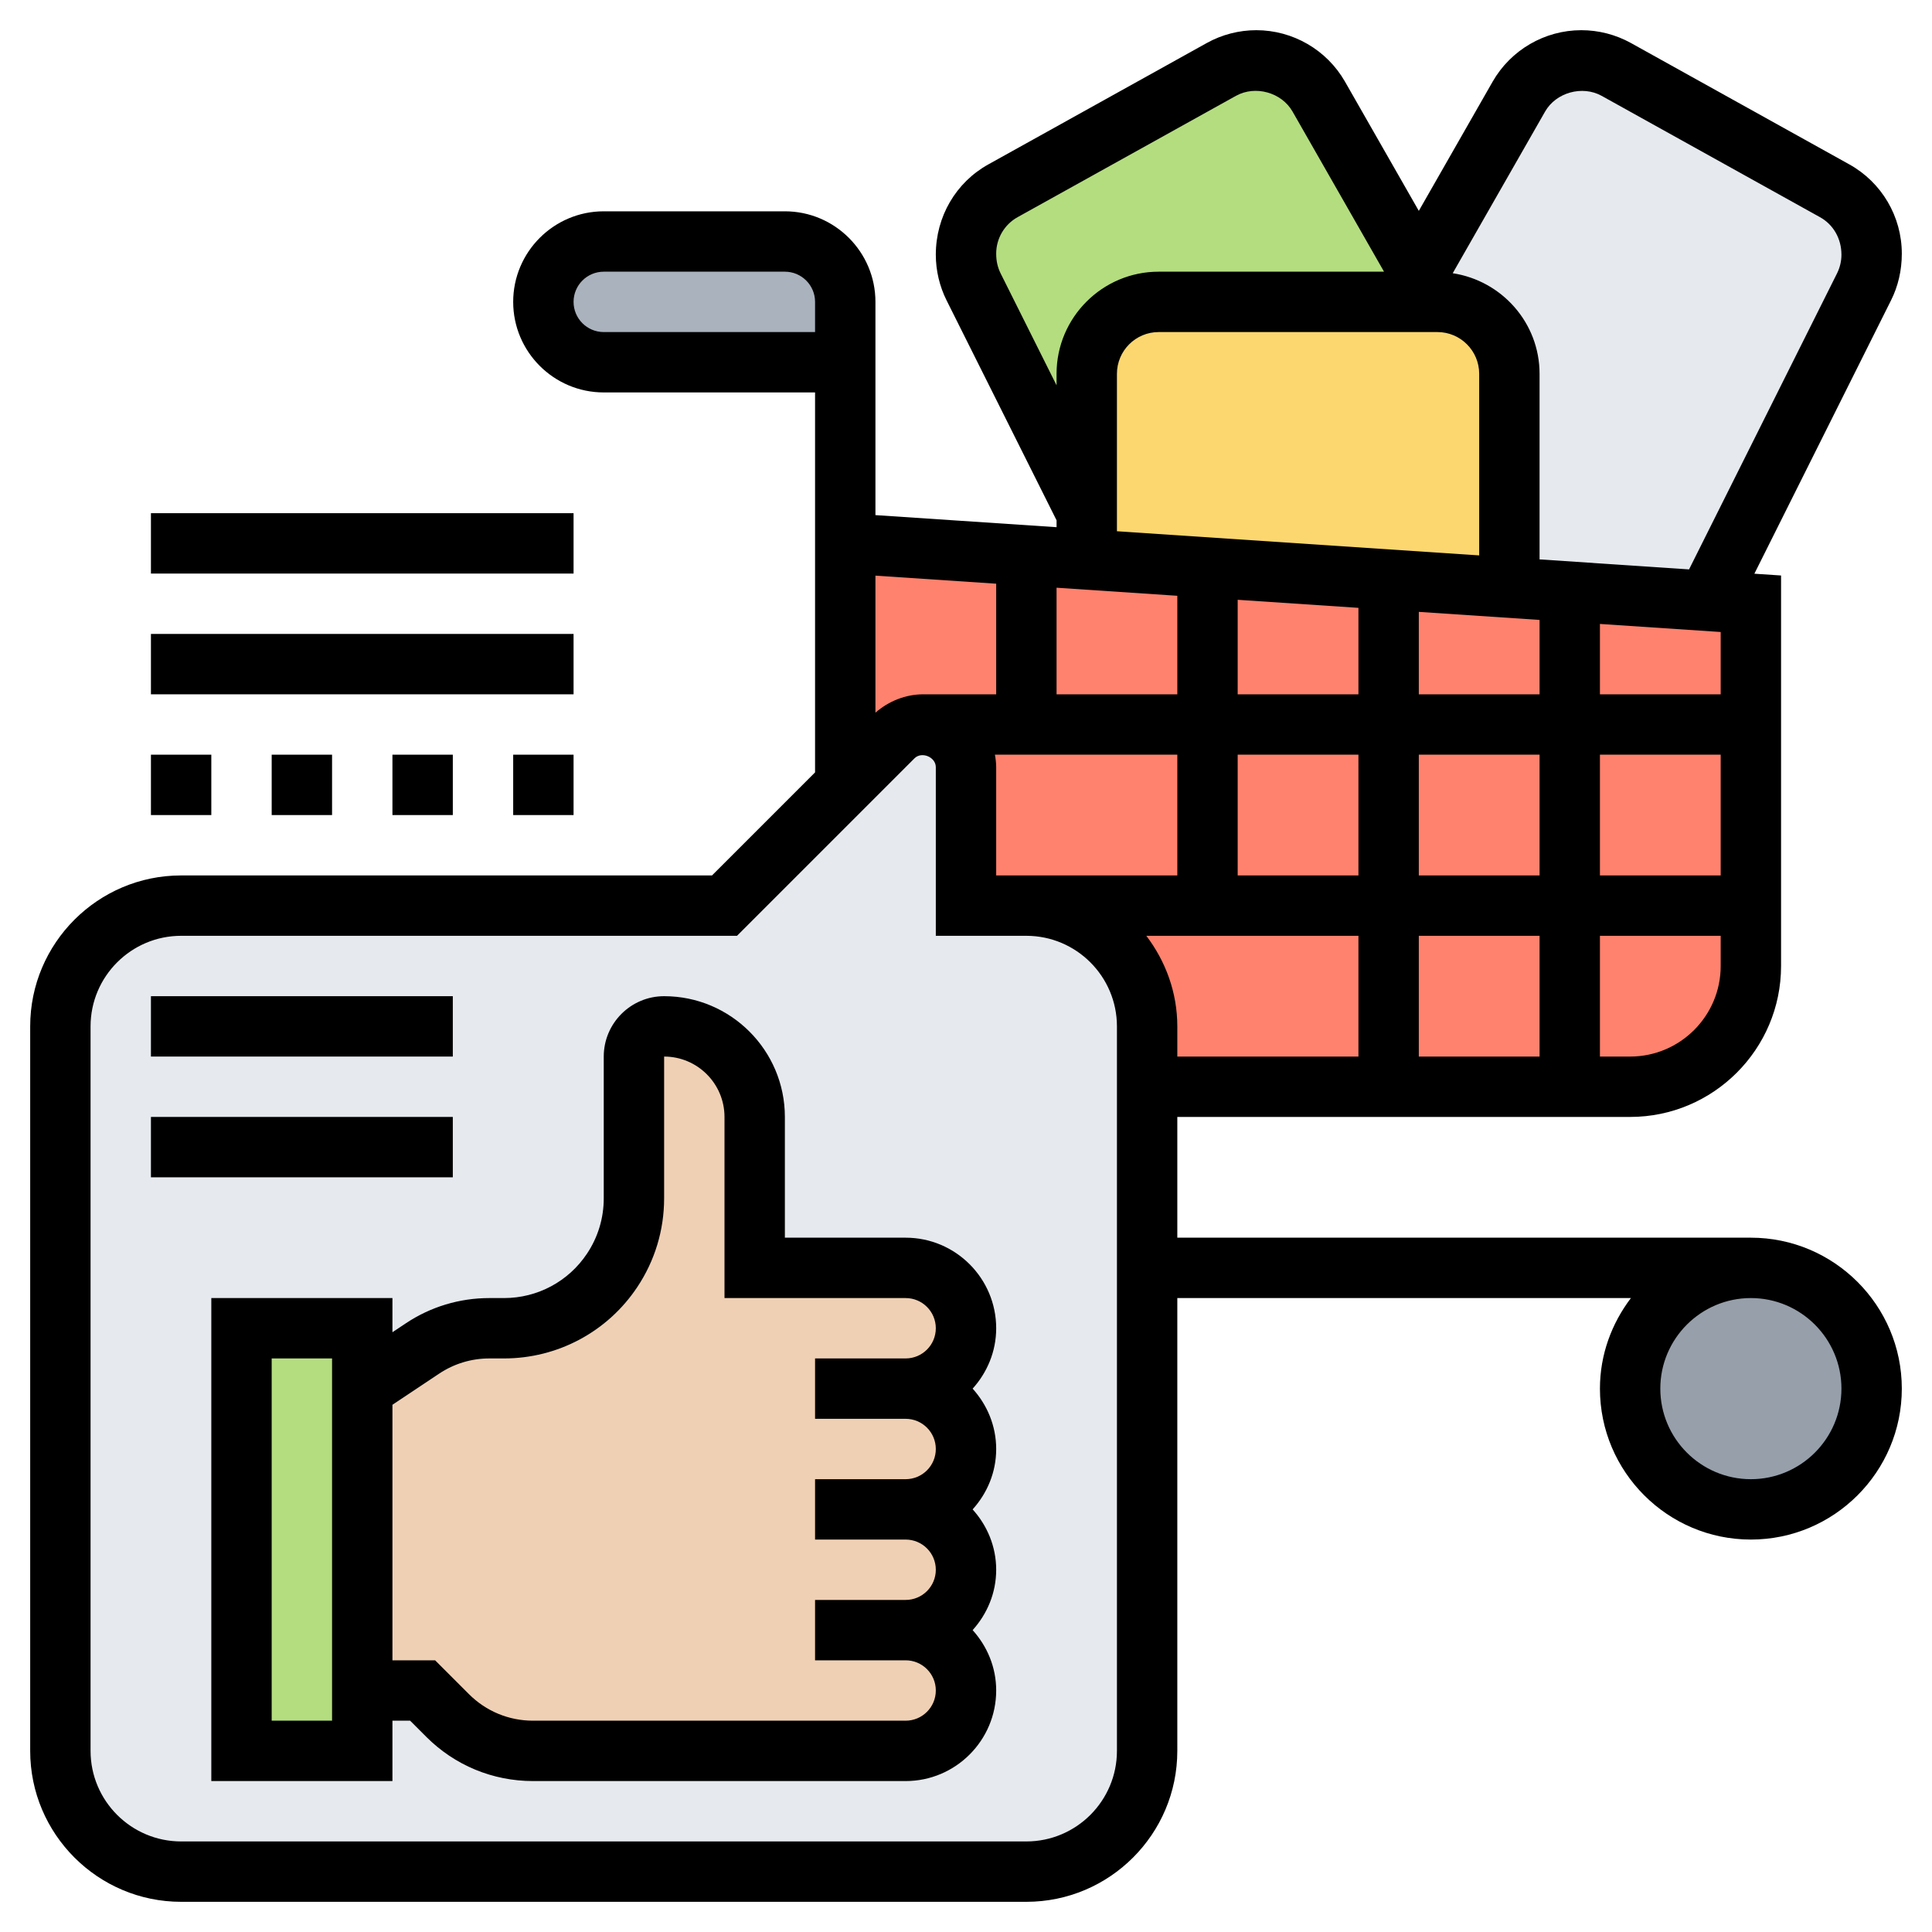
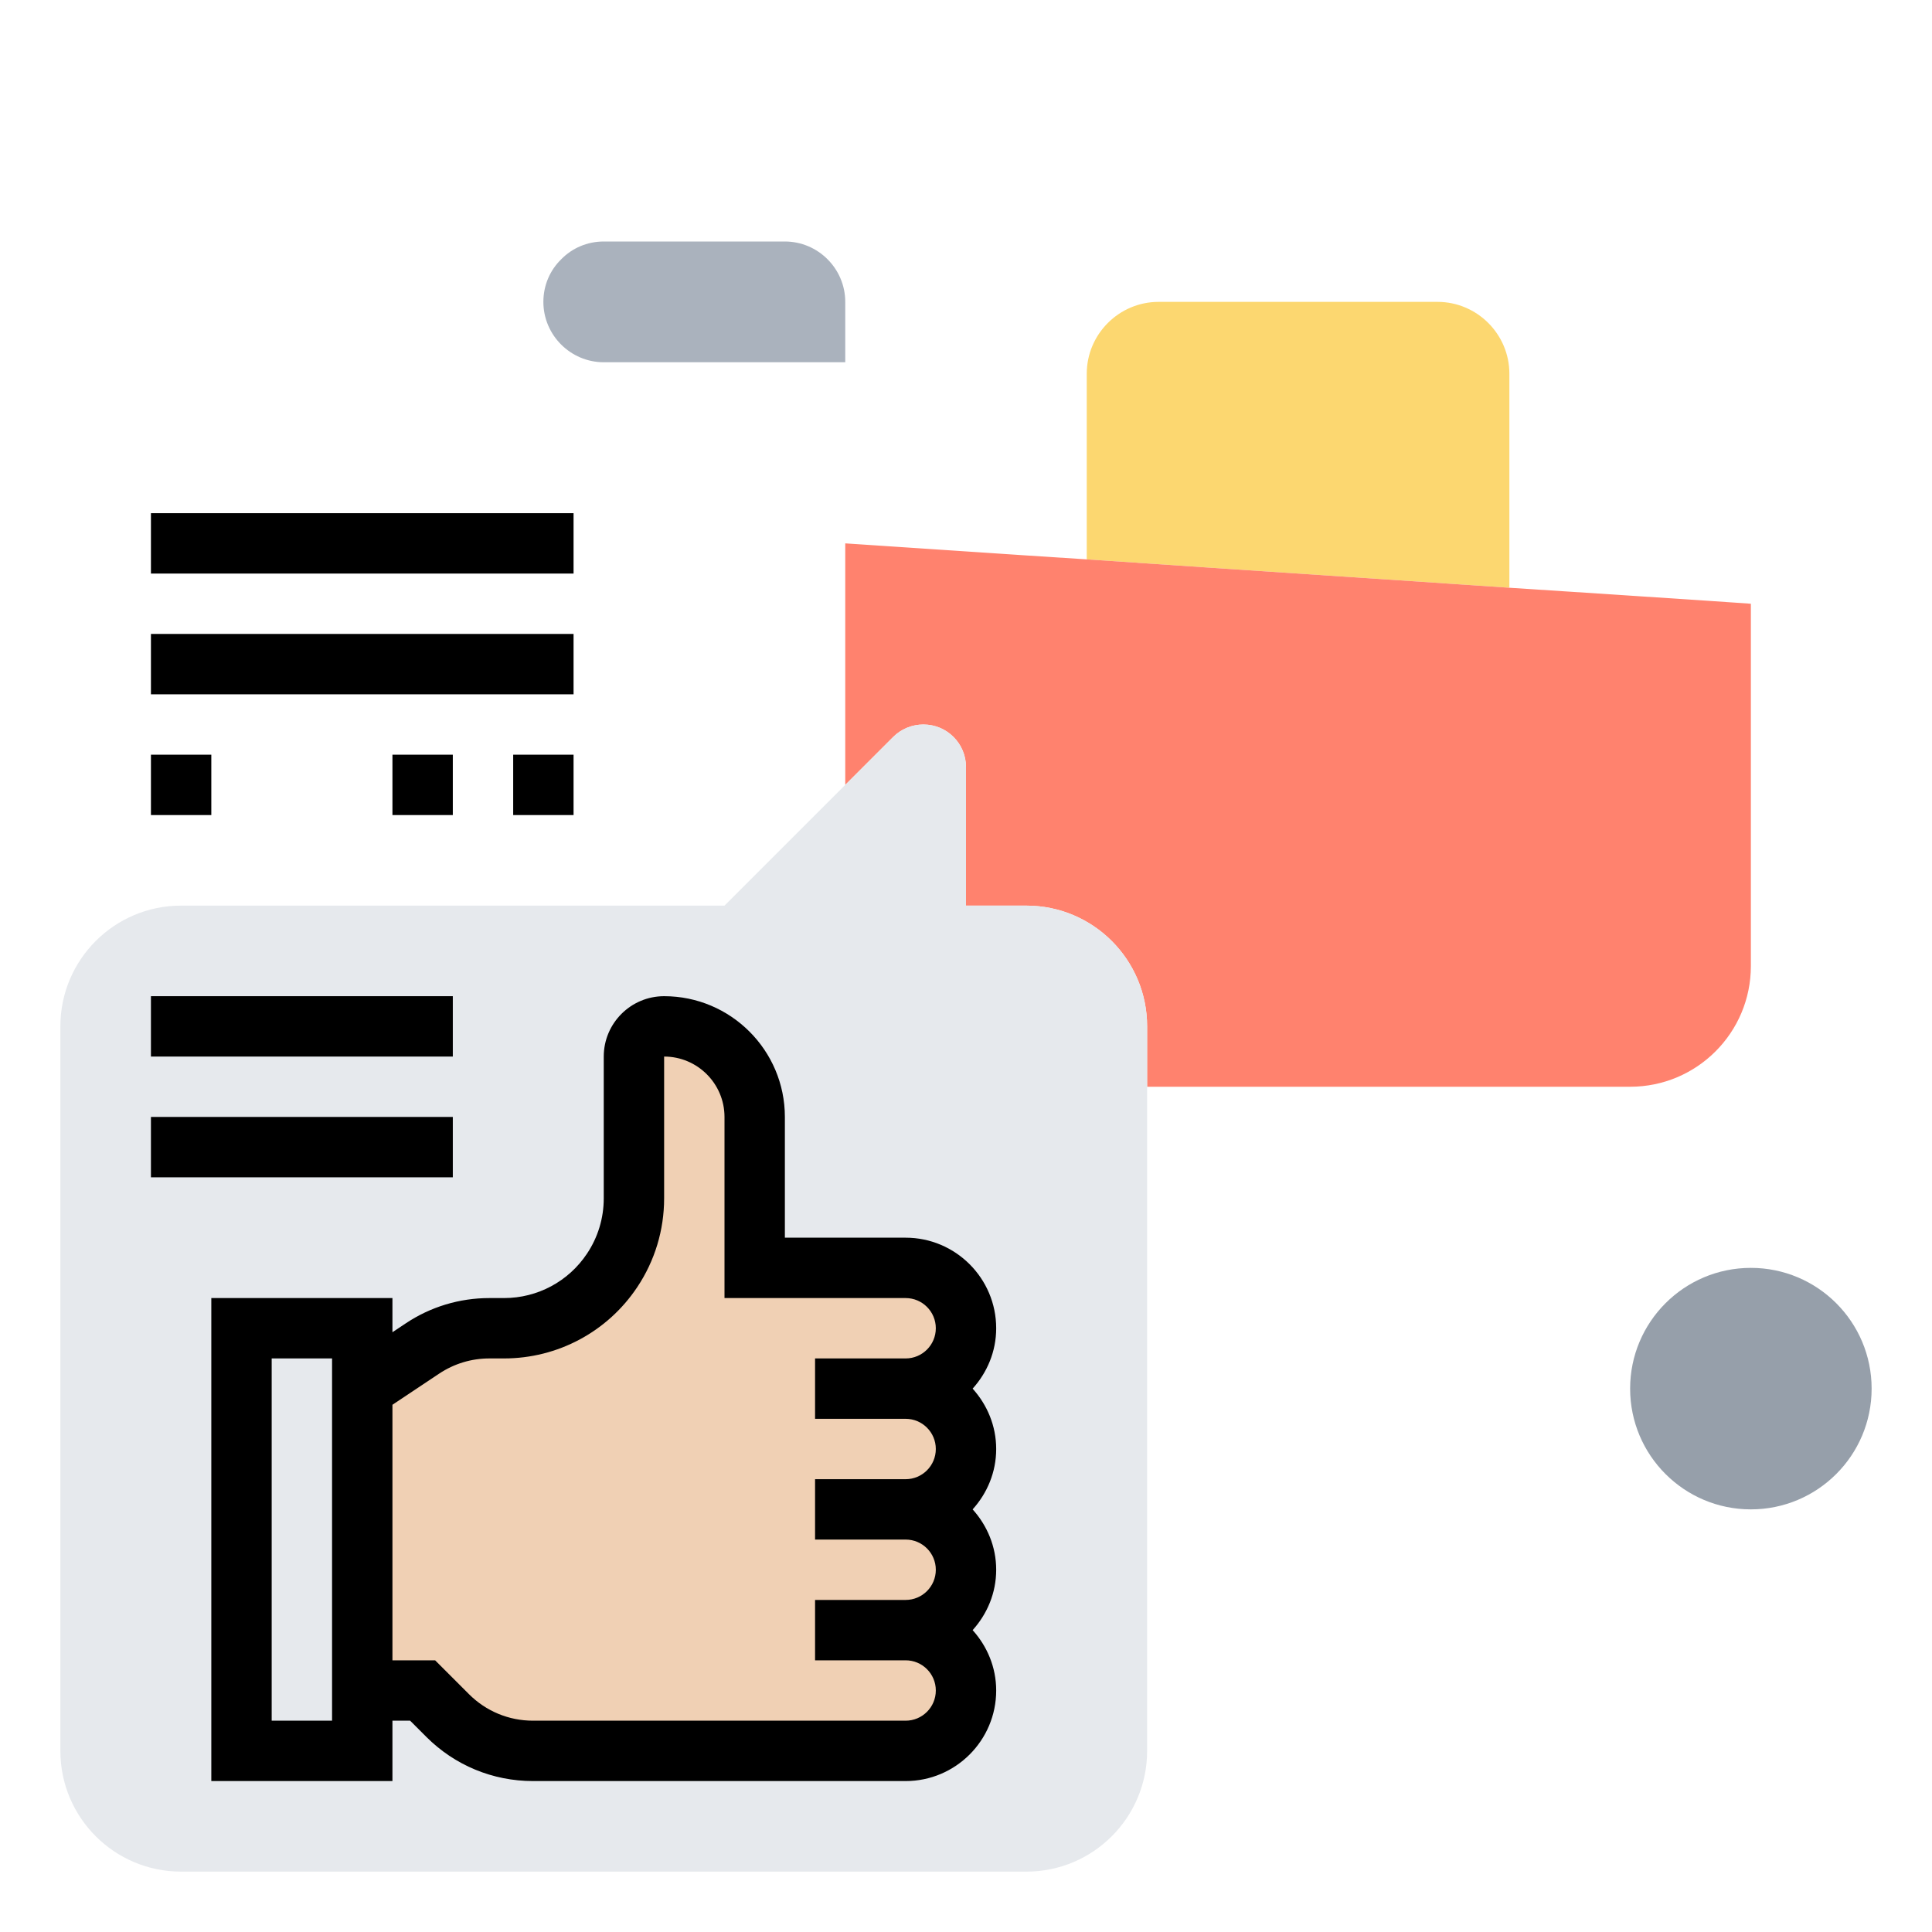
<svg xmlns="http://www.w3.org/2000/svg" id="Layer_5" enable-background="new 0 0 64 64" height="512" viewBox="0 0 64 64" width="512">
  <g>
    <g>
      <g>
-         <path d="m50 12.38c0-1.31-1.07-2.38-2.38-2.38h-1.19l.57-1 3.31-5.8c.43-.74 1.22-1.2 2.07-1.2.41 0 .81.1 1.16.3l7.23 4.02c.76.42 1.23 1.22 1.23 2.08v.04c0 .37-.09.73-.25 1.06l-5.2 10.4-4.55-.3-2-.13z" fill="#e6e9ed" />
-       </g>
+         </g>
      <g>
-         <path d="m43.69 3.2 3.31 5.8-.57 1h-8.05c-1.31 0-2.38 1.07-2.38 2.38v4.62l-3.75-7.5c-.16-.33-.25-.69-.25-1.06v-.04c0-.86.47-1.66 1.23-2.08l7.23-4.02c.35-.2.75-.3 1.16-.3.85 0 1.64.46 2.07 1.2z" fill="#b4dd7f" />
-       </g>
+         </g>
      <g>
        <path d="m47.62 10c1.31 0 2.38 1.07 2.38 2.38v7.09l-4-.27-6-.4-4-.27v-1.53-4.62c0-1.31 1.07-2.38 2.38-2.38h8.05z" fill="#fcd770" />
      </g>
      <g>
        <path d="m28 10v2h-8c-1.1 0-2-.9-2-2 0-.55.22-1.05.59-1.41.36-.37.86-.59 1.41-.59h6c1.1 0 2 .9 2 2z" fill="#aab2bd" />
      </g>
      <g>
        <circle cx="58" cy="46" fill="#969faa" r="4" />
      </g>
      <g>
        <path d="m56.55 19.9-4.55-.3-2-.13-4-.27-6-.4-4-.27-2-.13-6-.4v8l1.59-1.59c.26-.26.62-.41 1-.41.78 0 1.41.63 1.41 1.41v4.59h2c2.21 0 4 1.79 4 4v2h8 6 2c2.21 0 4-1.79 4-4v-2-6-4z" fill="#ff826e" />
      </g>
      <g>
        <path d="m34 30c2.21 0 4 1.79 4 4v2 6 16c0 2.21-1.79 4-4 4h-28c-2.21 0-4-1.79-4-4v-24c0-2.21 1.79-4 4-4h18l4-4 1.59-1.59c.26-.26.62-.41 1-.41.78 0 1.41.63 1.41 1.41v4.59z" fill="#e6e9ed" />
      </g>
      <g>
-         <path d="m12 56v2h-4v-14h4v2z" fill="#b4dd7f" />
-       </g>
+         </g>
      <g>
        <path d="m30 46c1.1 0 2 .9 2 2 0 .55-.22 1.05-.59 1.41-.36.37-.86.59-1.41.59 1.1 0 2 .9 2 2 0 .55-.22 1.05-.59 1.41-.36.37-.86.59-1.41.59.55 0 1.05.22 1.41.59.37.36.59.86.59 1.41 0 1.1-.9 2-2 2h-12.34c-1.06 0-2.08-.42-2.83-1.17l-.83-.83h-2v-10l1.99-1.33c.66-.44 1.43-.67 2.22-.67h.49c1.44 0 2.78-.72 3.58-1.92.47-.7.72-1.53.72-2.38v-4.7c0-.55.45-1 1-1 1.66 0 3 1.34 3 3v5h5c.55 0 1.05.22 1.41.59.37.36.59.86.59 1.41 0 1.1-.9 2-2 2z" fill="#f0d0b4" />
      </g>
    </g>
    <g>
-       <path d="m58 41h-19v-4h15c2.757 0 5-2.243 5-5v-12.936l-.884-.059 4.526-9.054c.234-.467.358-.99.358-1.549 0-1.229-.667-2.361-1.74-2.957l-7.235-4.021c-.503-.278-1.07-.424-1.642-.424-1.211 0-2.336.653-2.937 1.704l-2.446 4.281-2.446-4.281c-.601-1.051-1.726-1.704-2.937-1.704-.572 0-1.14.146-1.643.426l-7.234 4.02c-1.073.595-1.74 1.728-1.74 2.992 0 .523.124 1.047.357 1.513l3.643 7.285v.228l-6-.4v-7.064c0-1.654-1.346-3-3-3h-6c-1.654 0-3 1.346-3 3s1.346 3 3 3h7v12.586l-3.414 3.414h-17.586c-2.757 0-5 2.243-5 5v24c0 2.757 2.243 5 5 5h28c2.757 0 5-2.243 5-5v-15h15.026c-.635.838-1.026 1.87-1.026 3 0 2.757 2.243 5 5 5s5-2.243 5-5-2.243-5-5-5zm-20.026-10h7.026v4h-6v-1c0-1.13-.391-2.162-1.026-3zm-5.016-6h6.042v4h-5-1v-3.586c0-.142-.018-.279-.042-.414zm6.042-5.264v3.264h-4v-3.531zm18 1.2v2.064h-4v-2.331zm-10 8.064v-4h4v4zm4 2v4h-4v-4zm-6-2h-4v-4h4zm8-4h4v4h-4zm-2-4.464v2.464h-4v-2.731zm-6 2.464h-4v-3.131l4 .267zm9 12h-1v-4h4v1c0 1.654-1.346 3-3 3zm-2.817-31.304c.361-.633 1.232-.875 1.872-.522l7.234 4.02c.439.243.711.706.711 1.244 0 .214-.051.427-.146.618l-4.902 9.806-4.952-.331v-6.148c0-1.692-1.253-3.085-2.877-3.332zm-18.037 5.359c-.095-.191-.146-.404-.146-.653 0-.502.272-.966.711-1.209l7.233-4.019c.644-.356 1.512-.111 1.873.521l3.031 5.305h-7.466c-1.864 0-3.382 1.518-3.382 3.383v.381zm3.854 3.328c0-.763.62-1.383 1.383-1.383h9.234c.763 0 1.383.62 1.383 1.383v6.015l-12-.8zm-4 6.953v3.664h-2.414c-.583 0-1.149.225-1.586.608v-4.539zm-13-8.336c-.552 0-1-.448-1-1s.448-1 1-1h6c.552 0 1 .448 1 1v1zm17 47c0 1.654-1.346 3-3 3h-28c-1.654 0-3-1.346-3-3v-24c0-1.654 1.346-3 3-3h18.414l5.879-5.879c.238-.238.707-.045.707.293v5.586h3c1.654 0 3 1.346 3 3zm21-9c-1.654 0-3-1.346-3-3s1.346-3 3-3 3 1.346 3 3-1.346 3-3 3z" />
      <path d="m30 41h-4v-4c0-2.206-1.794-4-4-4-1.103 0-2 .897-2 2v4.697c0 .654-.191 1.288-.555 1.832-.613.921-1.64 1.471-2.748 1.471h-.486c-.991 0-1.95.29-2.773.84l-.438.292v-1.132h-6v16h6v-2h.586l.535.535c.944.944 2.2 1.465 3.536 1.465h12.343c1.654 0 3-1.346 3-3 0-.771-.301-1.468-.78-2 .48-.532.78-1.229.78-2s-.301-1.468-.78-2c.48-.532.78-1.229.78-2s-.301-1.468-.78-2c.48-.532.78-1.229.78-2 0-1.654-1.346-3-3-3zm-19 16h-2v-12h2zm19 0h-12.343c-.802 0-1.556-.313-2.122-.879l-1.121-1.121h-1.414v-8.465l1.547-1.031c.494-.33 1.069-.504 1.664-.504h.486c1.777 0 3.427-.883 4.412-2.361.583-.873.891-1.891.891-2.942v-4.697c1.103 0 2 .897 2 2v6h6c.552 0 1 .448 1 1s-.448 1-1 1h-3v2h3c.552 0 1 .448 1 1s-.448 1-1 1h-3v2h3c.552 0 1 .448 1 1s-.448 1-1 1h-3v2h3c.552 0 1 .448 1 1s-.448 1-1 1z" />
      <path d="m5 17h14v2h-14z" />
      <path d="m5 21h14v2h-14z" />
      <path d="m13 25h2v2h-2z" />
      <path d="m17 25h2v2h-2z" />
      <path d="m5 25h2v2h-2z" />
-       <path d="m9 25h2v2h-2z" />
      <path d="m5 33h10v2h-10z" />
      <path d="m5 37h10v2h-10z" />
    </g>
  </g>
</svg>